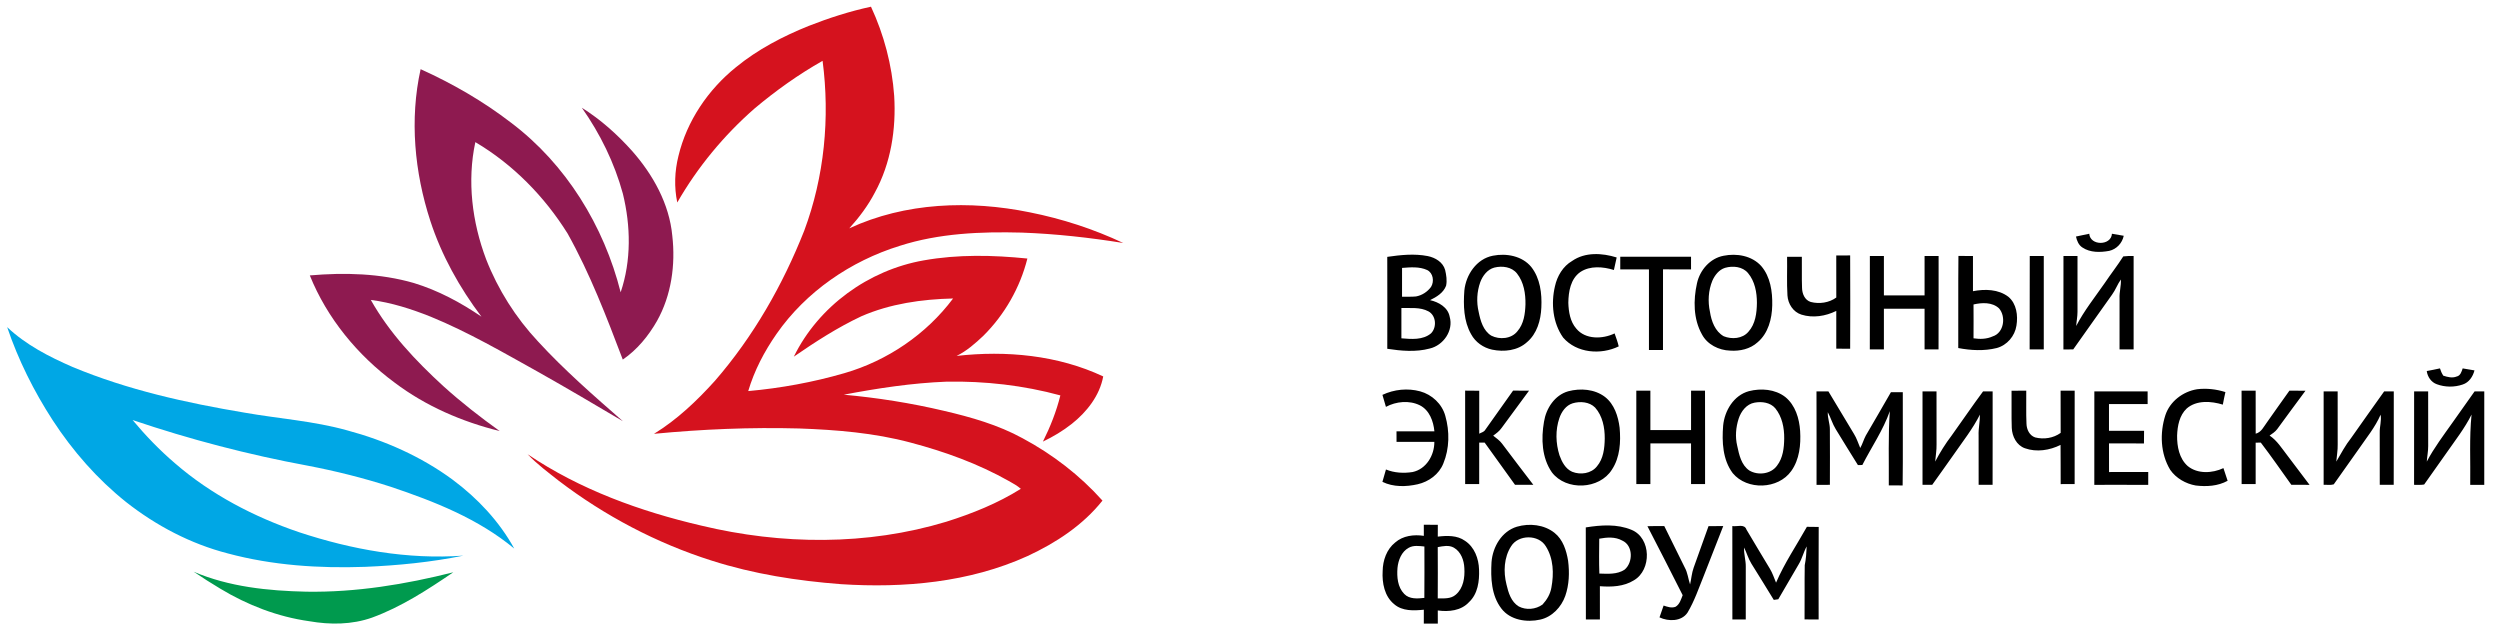
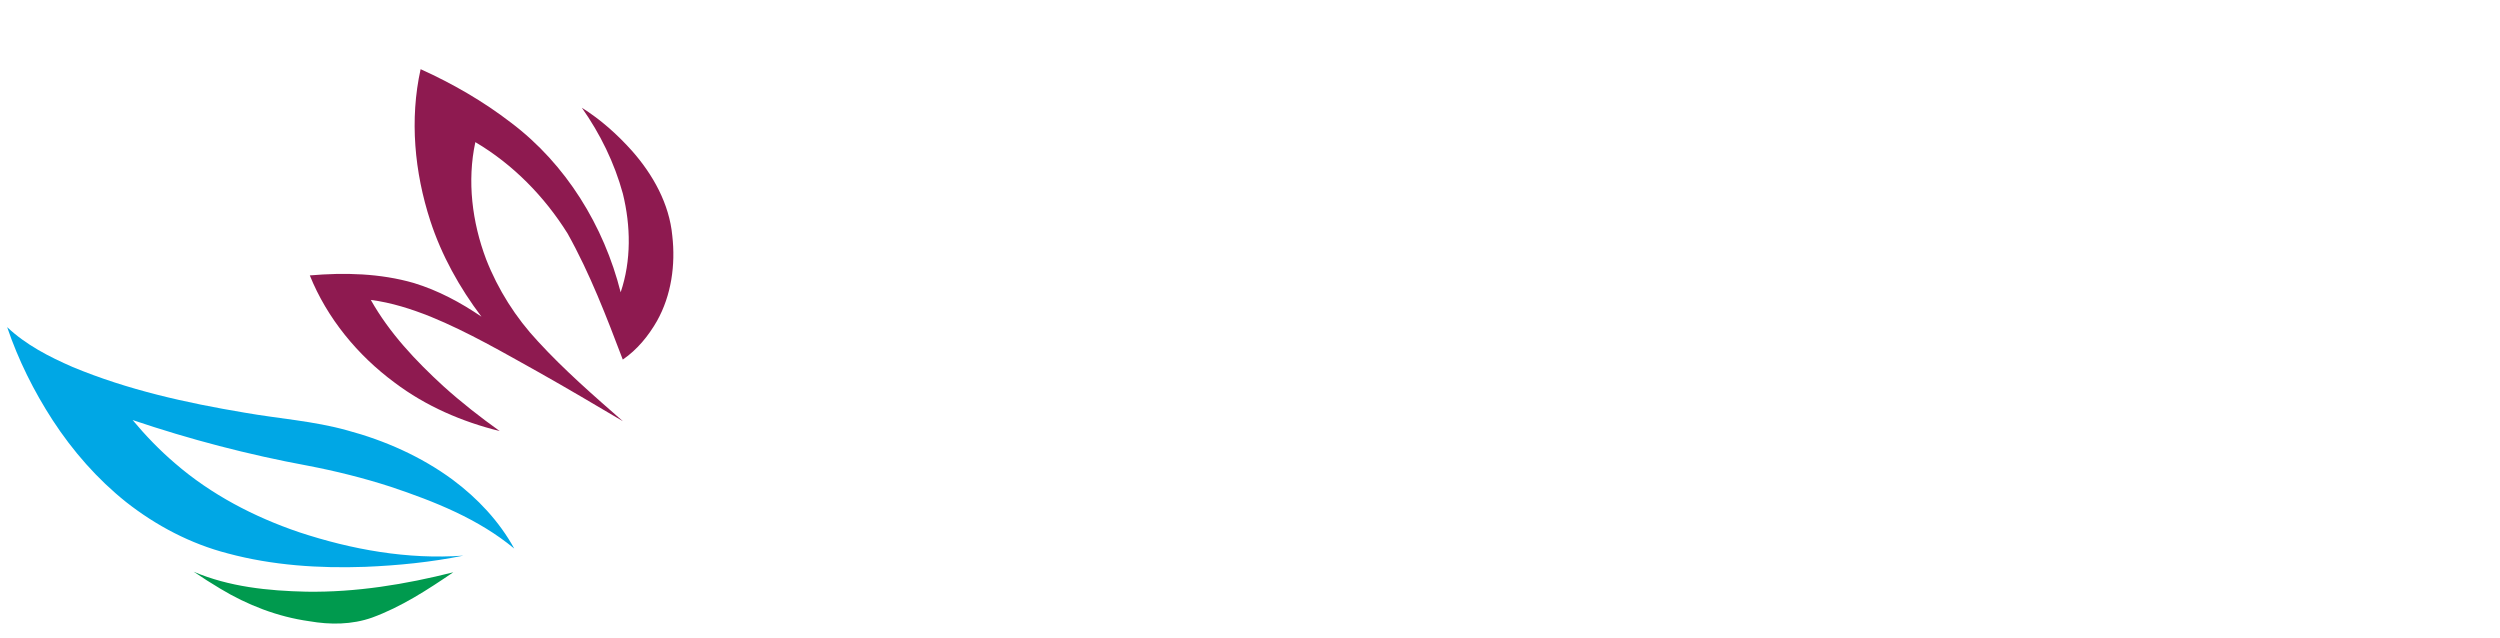
<svg xmlns="http://www.w3.org/2000/svg" width="145" height="37" viewBox="0 0 145 37" fill="none">
-   <path d="M46.908 1.502C48.081 1.042 49.284 0.654 50.517 0.389C51.272 2.013 51.735 3.775 51.863 5.561C51.981 7.483 51.674 9.469 50.74 11.171C50.346 11.927 49.83 12.614 49.258 13.244C52.509 11.733 56.253 11.606 59.725 12.315C61.594 12.688 63.423 13.279 65.147 14.093C63.201 13.781 61.238 13.562 59.267 13.491C56.89 13.428 54.467 13.527 52.186 14.258C49.342 15.14 46.748 16.914 45.038 19.368C44.331 20.383 43.748 21.495 43.397 22.683C45.283 22.513 47.156 22.171 48.976 21.643C51.464 20.922 53.726 19.389 55.279 17.312C53.468 17.355 51.628 17.616 49.957 18.345C48.578 18.993 47.295 19.823 46.042 20.686C47.474 17.762 50.382 15.662 53.576 15.102C55.558 14.748 57.592 14.792 59.588 14.995C59.164 16.683 58.27 18.248 57.036 19.474C56.564 19.919 56.07 20.357 55.483 20.643C58.351 20.319 61.353 20.595 63.987 21.833C63.78 22.951 63.034 23.894 62.161 24.586C61.646 24.992 61.08 25.33 60.489 25.613C60.917 24.756 61.271 23.863 61.501 22.933C59.357 22.349 57.128 22.097 54.907 22.136C52.902 22.214 50.909 22.517 48.94 22.892C50.892 23.07 52.834 23.376 54.743 23.827C56.316 24.193 57.89 24.64 59.314 25.421C61.047 26.349 62.632 27.568 63.943 29.035C62.806 30.466 61.237 31.491 59.593 32.253C56.222 33.783 52.436 34.118 48.779 33.882C46.243 33.689 43.711 33.294 41.285 32.518C38.083 31.505 35.071 29.914 32.402 27.88C31.783 27.392 31.146 26.918 30.602 26.346C33.635 28.393 37.128 29.659 40.673 30.485C45.326 31.604 50.289 31.653 54.889 30.259C56.393 29.785 57.87 29.192 59.209 28.351C58.998 28.169 58.755 28.034 58.513 27.899C56.729 26.893 54.79 26.192 52.815 25.67C50.707 25.106 48.519 24.929 46.345 24.851C43.537 24.775 40.726 24.893 37.931 25.162C39.271 24.34 40.421 23.247 41.469 22.084C43.694 19.52 45.403 16.529 46.647 13.376C47.812 10.251 48.144 6.83 47.71 3.529C46.309 4.321 44.994 5.259 43.762 6.295C41.986 7.849 40.458 9.696 39.282 11.744C39.094 10.854 39.129 9.928 39.35 9.047C39.836 7.018 41.068 5.203 42.684 3.9C43.943 2.868 45.403 2.108 46.908 1.502Z" fill="#D5121E" />
  <path d="M24.958 12.808C24.041 9.99 23.752 6.921 24.396 4.012C26.251 4.85 28.029 5.875 29.643 7.118C32.829 9.519 35.029 13.105 35.998 16.953C36.621 15.117 36.585 13.105 36.127 11.236C35.639 9.448 34.812 7.76 33.746 6.248C34.836 6.932 35.809 7.8 36.665 8.759C37.876 10.134 38.821 11.823 38.993 13.673C39.186 15.361 38.941 17.129 38.102 18.623C37.605 19.491 36.952 20.289 36.121 20.856C35.176 18.369 34.221 15.87 32.919 13.542C31.58 11.398 29.751 9.532 27.57 8.243C27.084 10.503 27.383 12.888 28.195 15.037C28.883 16.799 29.914 18.425 31.207 19.806C32.731 21.466 34.434 22.949 36.129 24.431C34.516 23.479 32.904 22.523 31.271 21.604C29.211 20.459 27.166 19.263 24.98 18.368C23.863 17.922 22.705 17.55 21.507 17.395C22.584 19.311 24.112 20.929 25.723 22.405C26.755 23.336 27.853 24.194 28.983 25.002C26.8 24.463 24.689 23.552 22.889 22.192C20.74 20.606 18.972 18.459 17.969 15.974C19.984 15.8 22.053 15.85 24.007 16.416C25.411 16.844 26.716 17.543 27.925 18.368C26.655 16.685 25.612 14.817 24.958 12.808Z" fill="#8E1A50" />
  <path d="M0.415 18.973C1.501 20.001 2.849 20.692 4.209 21.284C7.402 22.615 10.799 23.367 14.2 23.936C16.177 24.284 18.193 24.418 20.133 24.96C22.319 25.545 24.425 26.478 26.253 27.822C27.694 28.895 28.959 30.235 29.826 31.817C27.747 30.09 25.193 29.081 22.656 28.231C21.081 27.722 19.471 27.32 17.845 27.009C14.402 26.372 11.007 25.484 7.69 24.362C8.444 25.263 9.26 26.112 10.155 26.875C12.243 28.683 14.736 29.981 17.343 30.867C20.403 31.878 23.647 32.462 26.877 32.227C25 32.607 23.089 32.798 21.178 32.877C18.509 32.971 15.806 32.795 13.219 32.1C11.064 31.546 9.056 30.49 7.312 29.118C5.643 27.786 4.221 26.16 3.055 24.372C1.964 22.689 1.059 20.875 0.415 18.973Z" fill="#00A7E5" />
  <path d="M11.232 33.159C13.289 34.039 15.553 34.269 17.769 34.318C20.647 34.364 23.509 33.895 26.292 33.192C24.803 34.204 23.277 35.201 21.577 35.822C20.414 36.235 19.146 36.242 17.941 36.031C16.108 35.776 14.349 35.094 12.77 34.139C12.248 33.827 11.735 33.501 11.232 33.159Z" fill="#009A4E" />
-   <path d="M120.406 13.719C120.662 13.665 120.919 13.609 121.177 13.557C121.224 14.264 122.446 14.264 122.493 13.557C122.721 13.595 122.949 13.635 123.177 13.675C123.088 14.102 122.763 14.452 122.336 14.55C121.819 14.645 121.231 14.659 120.779 14.354C120.558 14.214 120.46 13.961 120.406 13.719ZM80.461 14.898C81.235 14.786 82.031 14.701 82.806 14.852C83.243 14.939 83.692 15.204 83.818 15.659C83.886 15.954 83.938 16.272 83.873 16.573C83.717 16.988 83.32 17.223 82.943 17.408C83.441 17.52 83.982 17.824 84.081 18.37C84.316 19.177 83.71 20.034 82.923 20.215C82.122 20.431 81.272 20.353 80.462 20.23C80.466 18.453 80.468 16.675 80.461 14.898ZM81.319 15.539C81.314 16.095 81.317 16.653 81.318 17.21C81.588 17.203 81.859 17.222 82.129 17.194C82.476 17.132 82.793 16.924 83.001 16.64C83.195 16.327 83.127 15.834 82.776 15.662C82.323 15.454 81.803 15.502 81.319 15.539ZM81.281 17.865C81.282 18.45 81.282 19.037 81.281 19.623C81.857 19.67 82.529 19.733 83.002 19.332C83.347 18.982 83.297 18.298 82.848 18.058C82.368 17.801 81.804 17.879 81.281 17.865ZM86.589 14.831C87.369 14.676 88.283 14.842 88.81 15.48C89.331 16.139 89.438 17.022 89.398 17.836C89.367 18.572 89.146 19.361 88.561 19.849C88.023 20.339 87.233 20.423 86.546 20.28C86.036 20.171 85.574 19.848 85.325 19.385C84.89 18.624 84.87 17.708 84.932 16.856C85.021 15.938 85.64 15.013 86.589 14.831ZM86.67 15.52C86.27 15.628 85.997 15.99 85.857 16.361C85.658 16.914 85.627 17.526 85.764 18.097C85.866 18.605 86.026 19.177 86.492 19.467C86.976 19.713 87.662 19.659 88.012 19.21C88.382 18.784 88.459 18.198 88.477 17.655C88.488 17.032 88.382 16.364 87.986 15.863C87.679 15.474 87.123 15.406 86.67 15.52ZM91.186 15.134C91.937 14.61 92.931 14.672 93.767 14.933C93.712 15.174 93.658 15.417 93.606 15.66C92.984 15.465 92.226 15.399 91.659 15.777C91.09 16.173 90.972 16.918 90.963 17.561C90.98 18.084 91.068 18.652 91.424 19.059C91.954 19.705 92.954 19.673 93.647 19.338C93.734 19.586 93.826 19.834 93.886 20.09C92.849 20.594 91.446 20.487 90.662 19.579C90.06 18.728 89.952 17.602 90.187 16.605C90.316 16.013 90.651 15.443 91.186 15.134ZM99.967 14.834C100.728 14.679 101.61 14.829 102.15 15.429C102.685 16.05 102.807 16.915 102.79 17.708C102.774 18.488 102.559 19.333 101.939 19.854C101.513 20.243 100.913 20.376 100.349 20.336C99.694 20.316 99.021 19.985 98.71 19.389C98.21 18.498 98.208 17.402 98.426 16.427C98.595 15.665 99.18 14.983 99.967 14.834ZM100.054 15.534C99.703 15.642 99.461 15.957 99.317 16.28C99.084 16.849 99.047 17.489 99.178 18.088C99.261 18.627 99.473 19.218 99.975 19.502C100.443 19.693 101.064 19.65 101.408 19.242C101.817 18.791 101.894 18.151 101.901 17.566C101.901 16.961 101.784 16.315 101.386 15.84C101.07 15.456 100.504 15.405 100.054 15.534ZM93.975 14.892C95.343 14.893 96.712 14.893 98.08 14.892C98.081 15.136 98.081 15.38 98.08 15.624C97.538 15.623 96.997 15.624 96.455 15.623C96.452 17.182 96.455 18.74 96.453 20.299C96.182 20.299 95.91 20.298 95.639 20.3C95.639 18.741 95.641 17.183 95.639 15.624C95.084 15.624 94.529 15.623 93.975 15.624C93.973 15.38 93.973 15.136 93.975 14.892ZM103.651 14.894C103.937 14.892 104.221 14.891 104.507 14.894C104.518 15.492 104.494 16.091 104.518 16.689C104.522 17.027 104.672 17.409 105.024 17.514C105.52 17.643 106.086 17.562 106.505 17.257C106.5 16.443 106.503 15.63 106.503 14.816C106.771 14.816 107.04 14.816 107.309 14.815C107.317 16.619 107.318 18.423 107.309 20.227C107.04 20.221 106.771 20.221 106.504 20.223C106.502 19.493 106.501 18.762 106.504 18.032C105.888 18.339 105.149 18.458 104.484 18.249C104.004 18.099 103.701 17.62 103.672 17.132C103.626 16.386 103.664 15.639 103.651 14.894ZM108.452 14.848C108.723 14.848 108.994 14.848 109.266 14.849V17.132H111.625V14.849C111.896 14.848 112.167 14.848 112.439 14.849C112.437 16.654 112.444 18.461 112.435 20.266C112.165 20.266 111.895 20.266 111.625 20.267C111.624 19.48 111.625 18.693 111.625 17.908C110.839 17.907 110.052 17.907 109.266 17.908C109.265 18.693 109.266 19.48 109.266 20.267C108.993 20.266 108.721 20.266 108.449 20.267C108.456 18.461 108.45 16.654 108.452 14.848ZM113.579 20.186C113.588 18.405 113.569 16.624 113.589 14.844C113.869 14.85 114.151 14.849 114.432 14.849C114.432 15.529 114.433 16.209 114.432 16.889C115.121 16.755 115.911 16.771 116.49 17.217C116.964 17.618 117.05 18.304 116.954 18.885C116.863 19.491 116.407 20.026 115.81 20.186C115.083 20.367 114.31 20.326 113.579 20.186ZM114.464 17.659C114.47 18.313 114.467 18.968 114.464 19.622C114.838 19.679 115.233 19.67 115.58 19.509C116.23 19.306 116.361 18.36 115.942 17.883C115.548 17.517 114.954 17.546 114.464 17.659ZM117.726 14.849C117.996 14.848 118.267 14.848 118.539 14.849C118.54 16.654 118.54 18.461 118.539 20.266H117.719C117.723 18.461 117.725 16.654 117.726 14.849ZM119.681 14.848C119.952 14.848 120.223 14.848 120.495 14.849C120.495 15.929 120.494 17.01 120.495 18.091C120.494 18.366 120.437 18.636 120.419 18.908C120.877 18.02 121.506 17.237 122.074 16.418C122.424 15.897 122.812 15.402 123.149 14.872C123.348 14.845 123.549 14.844 123.75 14.849V20.266C123.477 20.266 123.204 20.266 122.933 20.267C122.939 19.28 122.934 18.293 122.934 17.305C122.916 16.938 123.031 16.579 123.011 16.21C122.812 16.487 122.702 16.814 122.5 17.088C121.742 18.143 121.002 19.21 120.247 20.266C120.057 20.265 119.867 20.266 119.678 20.269C119.683 18.462 119.678 16.655 119.681 14.848ZM140.752 21.52C141.008 21.476 141.262 21.42 141.518 21.366C141.561 21.515 141.625 21.657 141.711 21.789C141.96 21.869 142.232 21.943 142.488 21.837C142.706 21.793 142.774 21.549 142.835 21.367C143.062 21.405 143.291 21.444 143.52 21.483C143.427 21.841 143.203 22.184 142.836 22.302C142.357 22.467 141.811 22.463 141.336 22.286C141.01 22.171 140.795 21.855 140.752 21.52ZM125.592 24.08C125.855 23.281 126.611 22.707 127.43 22.576C127.981 22.508 128.545 22.573 129.074 22.741C129.02 22.982 128.967 23.224 128.924 23.468C128.247 23.261 127.406 23.198 126.833 23.689C126.404 24.088 126.292 24.706 126.272 25.266C126.265 25.895 126.394 26.593 126.886 27.03C127.459 27.502 128.318 27.453 128.959 27.151C129.039 27.395 129.122 27.64 129.202 27.885C128.643 28.196 127.975 28.235 127.352 28.159C126.773 28.058 126.211 27.738 125.873 27.251C125.302 26.309 125.26 25.112 125.592 24.08ZM80.181 22.902C80.857 22.583 81.646 22.501 82.369 22.698C83.055 22.886 83.638 23.427 83.828 24.12C84.084 25.016 84.073 26.017 83.713 26.883C83.464 27.51 82.872 27.939 82.226 28.087C81.555 28.239 80.81 28.256 80.18 27.947C80.252 27.709 80.319 27.469 80.386 27.23C80.868 27.43 81.417 27.459 81.929 27.378C82.723 27.211 83.199 26.402 83.192 25.628C82.46 25.631 81.729 25.629 80.999 25.63C80.998 25.426 80.998 25.222 80.997 25.019C81.73 25.016 82.462 25.019 83.195 25.018C83.139 24.43 82.91 23.79 82.35 23.507C81.74 23.205 80.975 23.281 80.384 23.598C80.318 23.366 80.248 23.134 80.181 22.902ZM84.978 22.656C85.251 22.659 85.522 22.657 85.796 22.663C85.792 23.493 85.791 24.323 85.796 25.154C85.91 25.086 86.064 25.062 86.138 24.939C86.684 24.183 87.211 23.413 87.758 22.656C88.067 22.66 88.375 22.659 88.685 22.658C88.154 23.38 87.624 24.102 87.091 24.823C86.964 25.007 86.782 25.139 86.605 25.268C86.784 25.414 86.983 25.545 87.121 25.734C87.724 26.529 88.32 27.328 88.932 28.117C88.578 28.122 88.225 28.12 87.871 28.119C87.279 27.307 86.704 26.483 86.111 25.672H85.794C85.791 26.474 85.794 27.275 85.793 28.076C85.522 28.076 85.25 28.076 84.979 28.077C84.977 26.27 84.979 24.463 84.978 22.656ZM90.953 22.695C91.662 22.506 92.487 22.564 93.087 23.02C93.632 23.443 93.855 24.146 93.938 24.805C94.011 25.629 93.963 26.525 93.493 27.235C92.769 28.397 90.839 28.483 90.011 27.398C89.421 26.552 89.381 25.444 89.552 24.459C89.675 23.686 90.17 22.92 90.953 22.695ZM91.216 23.391C90.824 23.511 90.572 23.878 90.444 24.248C90.206 24.941 90.23 25.709 90.449 26.404C90.585 26.784 90.795 27.191 91.184 27.362C91.663 27.557 92.291 27.471 92.623 27.048C93 26.605 93.066 25.995 93.075 25.436C93.08 24.803 92.949 24.124 92.517 23.639C92.184 23.303 91.65 23.263 91.216 23.391ZM94.906 22.658C95.176 22.659 95.449 22.659 95.722 22.659C95.723 23.42 95.721 24.18 95.722 24.942H98.081C98.081 24.18 98.08 23.42 98.082 22.659C98.351 22.659 98.621 22.658 98.891 22.659C98.899 24.465 98.893 26.27 98.894 28.076C98.623 28.076 98.352 28.076 98.081 28.076C98.08 27.29 98.082 26.503 98.08 25.717H95.723C95.721 26.503 95.722 27.29 95.722 28.076C95.45 28.076 95.178 28.076 94.907 28.076C94.906 26.27 94.911 24.464 94.906 22.658ZM101.438 22.687C102.141 22.508 102.955 22.569 103.545 23.025C104.131 23.499 104.361 24.274 104.408 25C104.456 25.795 104.369 26.652 103.894 27.317C103.136 28.388 101.333 28.45 100.499 27.444C99.912 26.662 99.868 25.625 99.942 24.689C100.024 23.82 100.556 22.927 101.438 22.687ZM101.77 23.353C101.298 23.434 100.982 23.855 100.841 24.286C100.679 24.79 100.633 25.338 100.758 25.856C100.869 26.374 100.993 26.972 101.462 27.29C101.966 27.59 102.717 27.5 103.069 27.006C103.413 26.56 103.478 25.974 103.484 25.429C103.491 24.815 103.362 24.166 102.967 23.681C102.678 23.341 102.186 23.276 101.77 23.353ZM116.67 22.662C116.954 22.657 117.238 22.658 117.523 22.659C117.532 23.298 117.506 23.94 117.536 24.579C117.545 24.906 117.708 25.259 118.037 25.37C118.536 25.498 119.098 25.414 119.519 25.107C119.509 24.29 119.524 23.474 119.515 22.657C119.787 22.659 120.059 22.659 120.331 22.659C120.329 24.465 120.334 26.271 120.329 28.077C120.058 28.076 119.789 28.076 119.519 28.078C119.513 27.32 119.522 26.562 119.512 25.805C118.882 26.12 118.118 26.239 117.445 25.999C116.959 25.828 116.704 25.308 116.682 24.82C116.656 24.1 116.681 23.381 116.67 22.662ZM130.011 22.658C130.282 22.659 130.555 22.659 130.828 22.659C130.828 23.49 130.825 24.322 130.83 25.154C131.161 25.071 131.296 24.745 131.483 24.497C131.918 23.885 132.346 23.268 132.786 22.659C133.096 22.659 133.407 22.657 133.718 22.662C133.164 23.401 132.623 24.149 132.076 24.892C131.96 25.048 131.792 25.152 131.637 25.263C132.072 25.554 132.346 26.006 132.663 26.412C133.093 26.982 133.528 27.549 133.954 28.121C133.601 28.118 133.249 28.122 132.897 28.118C132.31 27.299 131.737 26.469 131.126 25.67C131.051 25.671 130.902 25.673 130.828 25.675V28.076C130.556 28.076 130.285 28.076 130.014 28.077C130.011 26.271 130.016 24.464 130.011 22.658ZM105.356 22.703C105.586 22.702 105.816 22.702 106.048 22.701C106.545 23.52 107.034 24.346 107.53 25.167C107.69 25.42 107.776 25.709 107.894 25.983C108.026 25.755 108.092 25.495 108.216 25.264C108.709 24.429 109.187 23.586 109.674 22.747C109.902 22.745 110.132 22.745 110.362 22.748C110.355 24.55 110.377 26.353 110.353 28.156C110.085 28.151 109.817 28.152 109.55 28.152C109.562 26.718 109.51 25.279 109.61 23.847C109.22 24.956 108.547 25.929 108.015 26.971C107.929 26.971 107.843 26.972 107.759 26.974C107.325 26.284 106.901 25.589 106.474 24.894C106.281 24.585 106.186 24.227 106.013 23.907C105.993 24.238 106.136 24.567 106.132 24.903C106.14 25.976 106.138 27.048 106.133 28.12C105.875 28.119 105.617 28.119 105.359 28.122C105.361 26.316 105.363 24.509 105.356 22.703ZM111.506 22.702C111.776 22.701 112.047 22.701 112.318 22.703C112.318 23.728 112.316 24.753 112.32 25.779C112.328 26.112 112.266 26.442 112.24 26.773C112.518 26.243 112.833 25.736 113.196 25.26C113.807 24.41 114.394 23.541 115.018 22.701C115.203 22.701 115.387 22.701 115.573 22.703C115.571 24.509 115.577 26.314 115.57 28.12C115.3 28.119 115.03 28.119 114.761 28.12C114.759 27.167 114.762 26.212 114.759 25.259C114.741 24.853 114.843 24.453 114.835 24.047C114.423 24.871 113.848 25.593 113.327 26.348C112.906 26.938 112.493 27.533 112.068 28.12C111.88 28.119 111.693 28.119 111.506 28.12C111.505 26.314 111.505 24.509 111.506 22.702ZM121.472 22.702C122.502 22.702 123.532 22.701 124.562 22.702C124.563 22.946 124.563 23.19 124.563 23.434C123.815 23.434 123.068 23.435 122.321 23.434C122.326 23.951 122.326 24.468 122.321 24.987C122.999 24.985 123.677 24.985 124.356 24.987C124.356 25.23 124.356 25.474 124.35 25.72C123.674 25.713 122.997 25.72 122.322 25.716C122.327 26.27 122.323 26.824 122.324 27.378C123.082 27.375 123.84 27.381 124.598 27.375C124.603 27.624 124.603 27.873 124.597 28.124C123.555 28.116 122.512 28.121 121.47 28.121C121.475 26.315 121.47 24.509 121.472 22.702ZM134.771 22.702C135.041 22.701 135.312 22.701 135.584 22.703C135.585 23.728 135.58 24.754 135.586 25.781C135.595 26.114 135.53 26.442 135.505 26.773C135.781 26.303 136.035 25.818 136.376 25.389C137.011 24.492 137.642 23.592 138.282 22.7C138.468 22.701 138.653 22.702 138.839 22.703C138.836 24.509 138.843 26.315 138.835 28.12C138.565 28.119 138.295 28.119 138.026 28.12C138.024 27.109 138.028 26.098 138.024 25.087C138.015 24.74 138.137 24.399 138.075 24.052C137.76 24.783 137.249 25.396 136.805 26.048C136.321 26.727 135.842 27.411 135.358 28.092C135.171 28.151 134.965 28.109 134.771 28.12C134.77 26.314 134.77 24.509 134.771 22.702ZM140.019 22.702C140.289 22.701 140.561 22.701 140.833 22.702C140.834 23.759 140.831 24.815 140.835 25.871C140.837 26.174 140.773 26.472 140.753 26.773C141.176 25.97 141.726 25.246 142.249 24.505C142.675 23.904 143.098 23.299 143.527 22.7C143.713 22.701 143.899 22.701 144.088 22.702C144.088 24.509 144.088 26.315 144.087 28.121C143.815 28.119 143.544 28.119 143.273 28.122C143.295 26.763 143.214 25.399 143.35 24.046C142.953 24.841 142.403 25.541 141.897 26.268C141.464 26.878 141.033 27.491 140.601 28.102C140.407 28.137 140.21 28.115 140.016 28.12C140.021 26.315 140.016 24.509 140.019 22.702ZM82.581 30.436C82.852 30.435 83.123 30.435 83.394 30.437C83.395 30.666 83.395 30.895 83.391 31.124C83.922 31.062 84.516 31.04 84.972 31.369C85.522 31.729 85.766 32.402 85.785 33.036C85.811 33.699 85.716 34.447 85.203 34.923C84.751 35.421 84.022 35.498 83.391 35.406C83.396 35.66 83.396 35.914 83.393 36.168C83.122 36.171 82.851 36.171 82.581 36.17C82.581 35.9 82.581 35.632 82.582 35.363C82.001 35.423 81.332 35.453 80.863 35.043C80.299 34.587 80.154 33.81 80.194 33.123C80.202 32.505 80.424 31.86 80.92 31.465C81.37 31.068 82.008 30.991 82.582 31.079C82.581 30.864 82.581 30.65 82.581 30.436ZM81.704 31.772C81.287 31.998 81.097 32.491 81.054 32.942C81.013 33.461 81.06 34.054 81.444 34.446C81.743 34.762 82.218 34.722 82.612 34.678C82.624 33.685 82.615 32.691 82.615 31.697C82.312 31.668 81.983 31.614 81.704 31.772ZM83.389 31.733C83.395 32.724 83.395 33.716 83.389 34.708C83.744 34.705 84.15 34.745 84.436 34.49C84.877 34.116 84.967 33.494 84.932 32.949C84.913 32.495 84.736 32.002 84.325 31.765C84.035 31.6 83.696 31.676 83.389 31.733ZM87.98 30.549C88.707 30.337 89.556 30.424 90.162 30.905C90.653 31.295 90.852 31.929 90.95 32.526C91.036 33.205 91.013 33.912 90.786 34.563C90.555 35.214 90.023 35.781 89.336 35.936C88.551 36.113 87.594 35.971 87.08 35.295C86.496 34.536 86.456 33.522 86.508 32.604C86.574 31.723 87.097 30.817 87.98 30.549ZM87.646 31.681C87.227 32.33 87.191 33.166 87.376 33.9C87.486 34.375 87.644 34.906 88.09 35.175C88.52 35.399 89.073 35.347 89.466 35.064C89.721 34.787 89.918 34.455 89.981 34.079C90.131 33.279 90.106 32.387 89.656 31.683C89.238 30.991 88.07 30.998 87.646 31.681ZM91.975 30.59C92.85 30.449 93.796 30.381 94.632 30.732C95.778 31.205 95.804 33.057 94.764 33.659C94.177 34.024 93.462 34.053 92.793 34C92.795 34.643 92.794 35.286 92.794 35.929C92.523 35.929 92.252 35.929 91.981 35.93C91.977 34.15 91.981 32.37 91.975 30.59ZM92.756 31.244C92.751 31.918 92.737 32.593 92.763 33.267C93.254 33.281 93.795 33.326 94.225 33.041C94.725 32.626 94.731 31.632 94.086 31.351C93.68 31.123 93.195 31.163 92.756 31.244ZM95.551 30.52C95.876 30.507 96.202 30.512 96.528 30.512C96.929 31.312 97.316 32.12 97.718 32.92C97.886 33.222 97.914 33.573 98.024 33.897C98.099 33.572 98.119 33.235 98.234 32.92C98.522 32.12 98.812 31.32 99.094 30.517C99.379 30.51 99.664 30.512 99.949 30.511C99.577 31.472 99.197 32.431 98.821 33.392C98.528 34.114 98.278 34.86 97.876 35.532C97.525 36.055 96.77 36.053 96.251 35.808C96.332 35.579 96.411 35.351 96.489 35.122C96.709 35.195 96.956 35.285 97.184 35.192C97.424 35.049 97.498 34.762 97.595 34.52C96.92 33.184 96.24 31.85 95.551 30.52ZM100.475 30.512C100.748 30.559 101.177 30.365 101.294 30.715C101.742 31.476 102.2 32.231 102.655 32.99C102.808 33.242 102.898 33.524 103.011 33.795C103.498 32.659 104.197 31.63 104.8 30.555C105.028 30.554 105.256 30.555 105.485 30.563C105.472 32.351 105.483 34.139 105.481 35.928C105.209 35.931 104.936 35.932 104.664 35.924C104.677 34.877 104.656 33.828 104.675 32.781C104.748 32.423 104.771 32.057 104.788 31.693C104.602 32.024 104.522 32.405 104.323 32.73C103.928 33.405 103.534 34.08 103.141 34.757C103.076 34.766 102.946 34.785 102.88 34.794C102.454 34.087 102.011 33.39 101.579 32.688C101.398 32.396 101.31 32.062 101.157 31.758C101.135 32.13 101.261 32.491 101.255 32.863C101.249 33.885 101.257 34.907 101.254 35.929H100.478C100.477 34.123 100.479 32.318 100.475 30.512Z" fill="black" />
</svg>